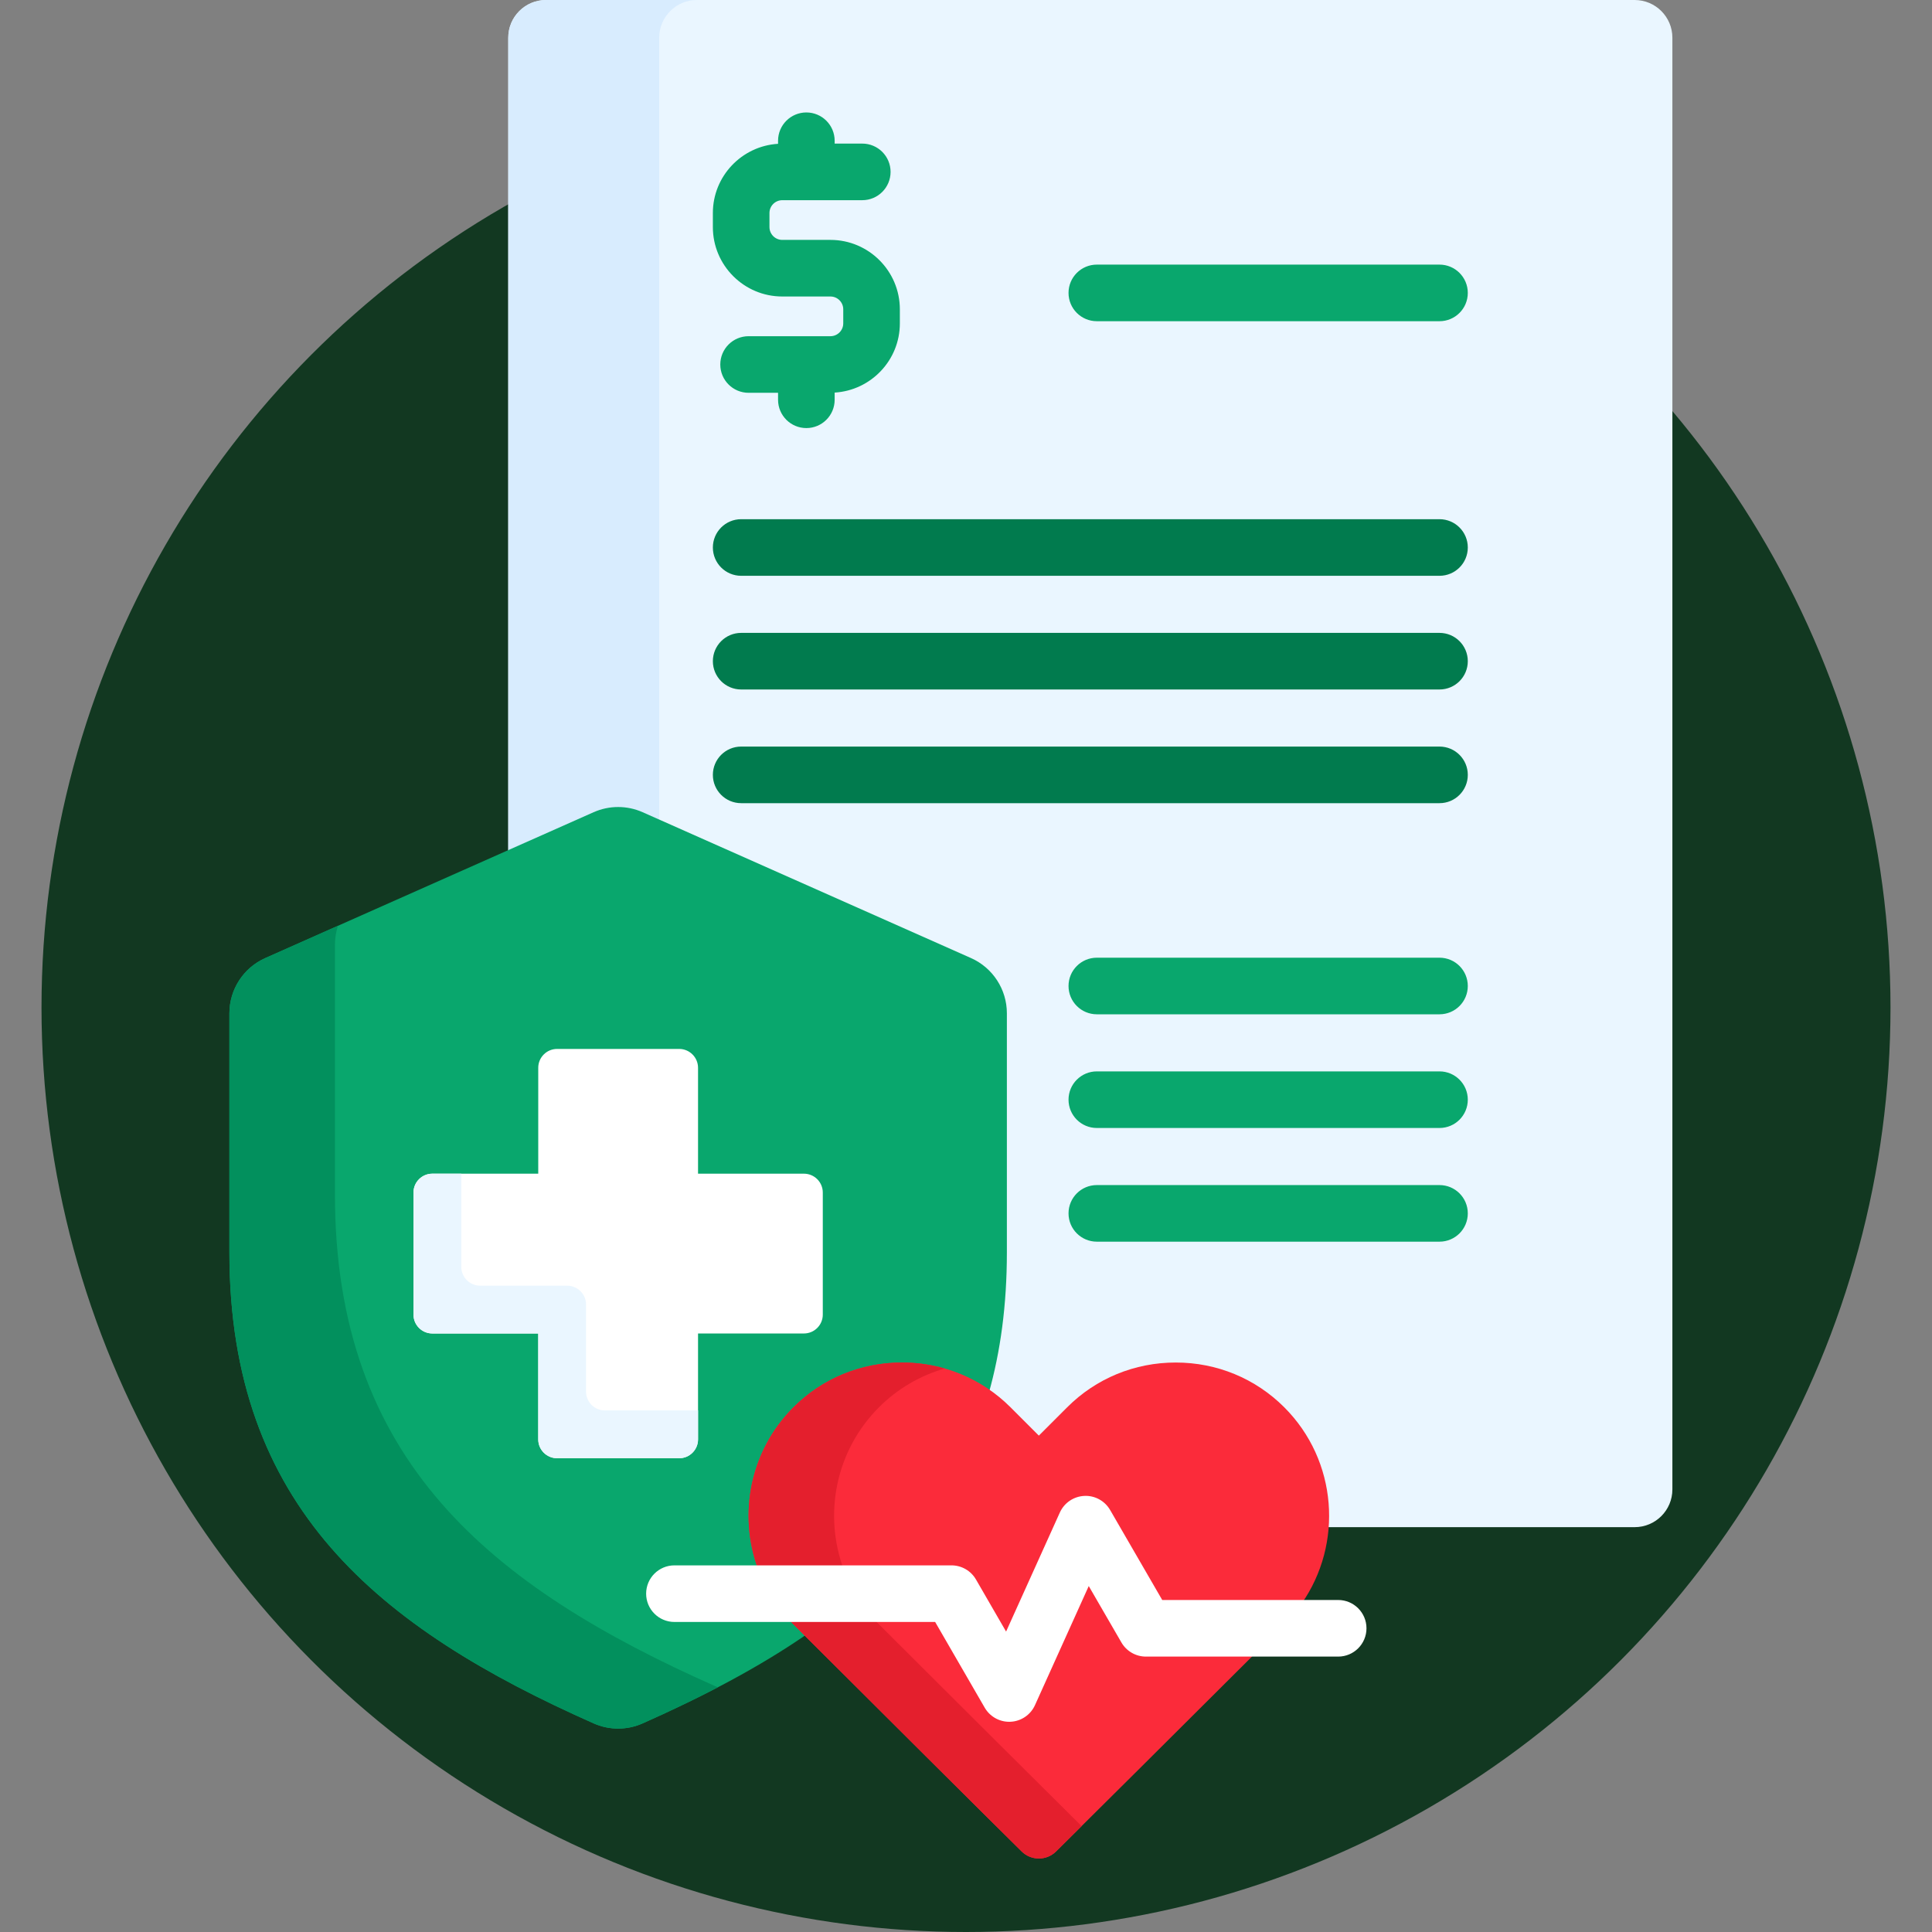
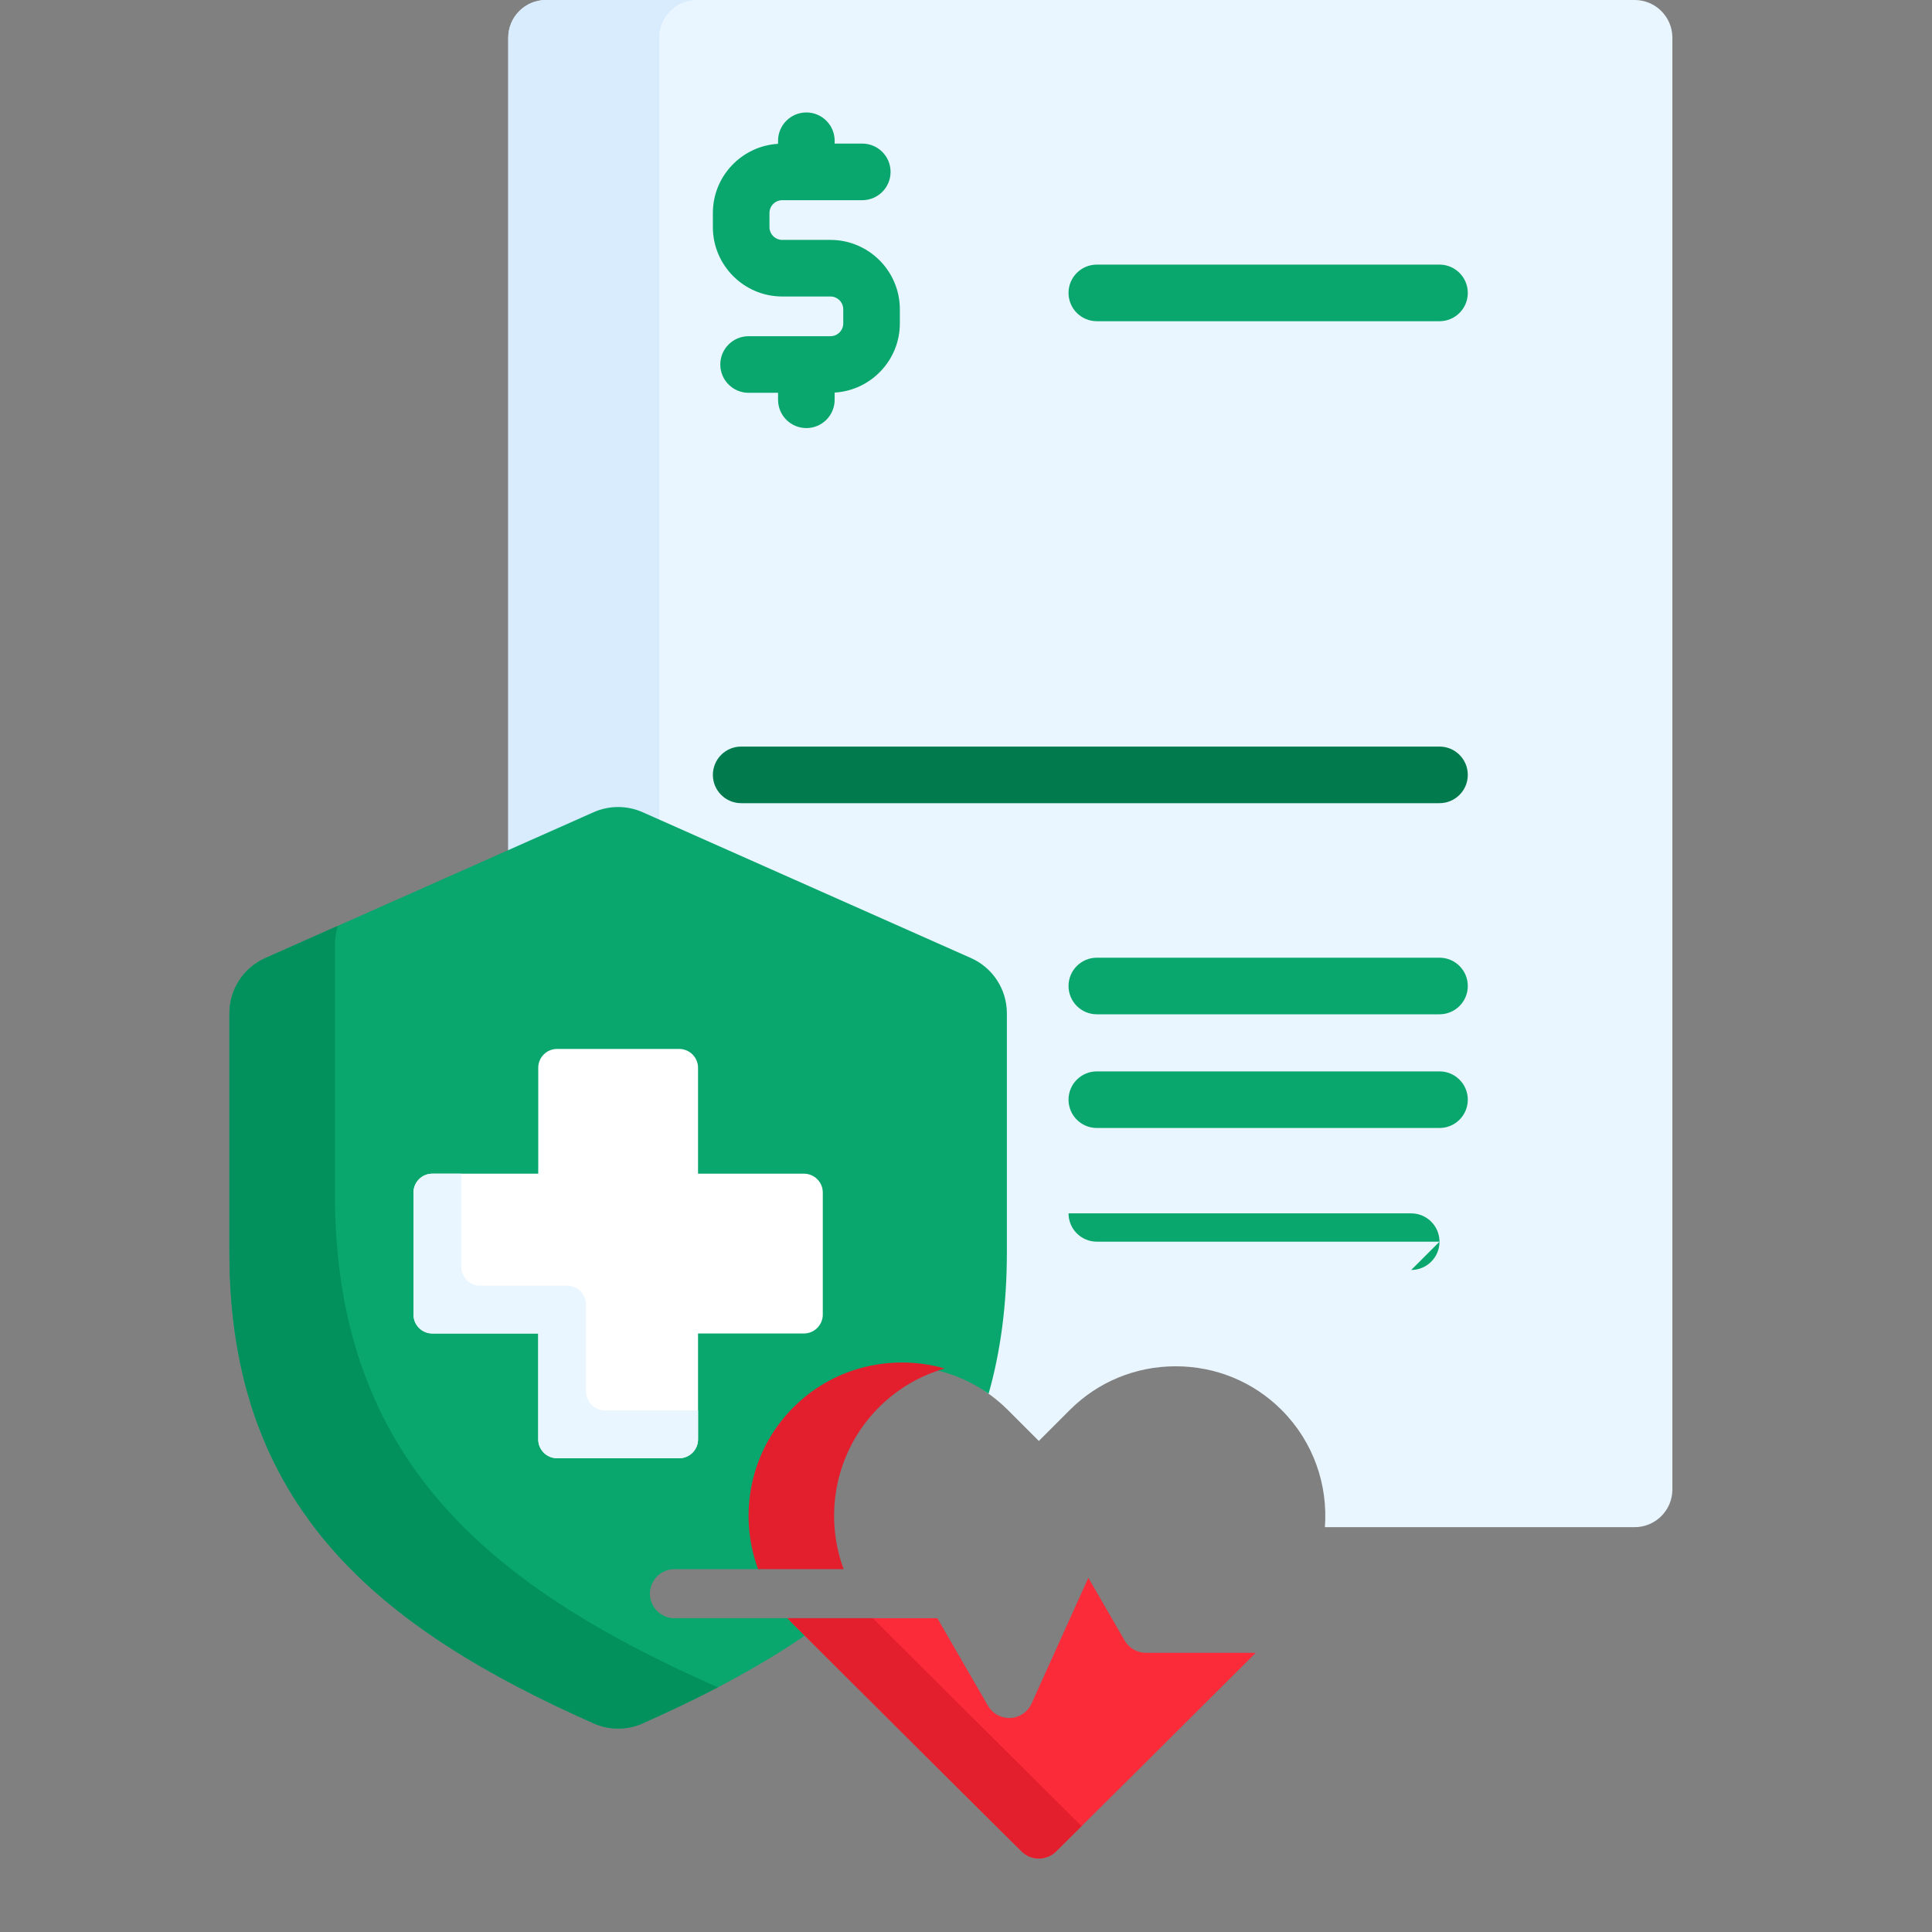
<svg xmlns="http://www.w3.org/2000/svg" id="Capa_1" enable-background="new 0 0 512 512" height="300" viewBox="0 0 512 512" width="300" version="1.1">
  <rect x="0" y="0" width="512" height="512" fill="#808080" stroke="none" />
  <g width="100%" height="100%" transform="matrix(1,0,0,1,0,0)">
    <g>
      <g>
-         <circle cx="256" cy="267" fill="#123821" r="245" fill-opacity="1" data-original-color="#85addfff" stroke="none" stroke-opacity="1" />
-       </g>
+         </g>
      <g>
        <path d="m433.204 0h-288.51c-5.523 0-10 4.477-10 10v216.388l23.022-10.226c1.932-.858 3.983-1.293 6.097-1.293s4.165.435 6.097 1.293l87 38.645c5.42 2.407 8.922 7.795 8.922 13.726v63.367c0 13.347-1.583 25.576-4.746 36.823 2.136 1.429 4.146 3.076 6.001 4.93l8.216 8.217 8.216-8.217c7.463-7.462 17.428-11.571 28.057-11.571 10.63 0 20.594 4.109 28.058 11.571 8.498 8.498 12.317 19.923 11.479 31.06h82.089c5.523 0 10-4.477 10-10v-384.713c.002-5.523-4.475-10-9.998-10z" fill="#eaf6ff" fill-opacity="1" data-original-color="#eaf6ffff" stroke="none" stroke-opacity="1" />
        <path d="m157.717 216.162c1.932-.858 3.983-1.293 6.097-1.293s4.165.435 6.097 1.293l4.783 2.125v-208.287c0-5.523 4.477-10 10-10h-40c-5.523 0-10 4.477-10 10v216.388z" fill="#d8ecfe" fill-opacity="1" data-original-color="#d8ecfeff" stroke="none" stroke-opacity="1" />
        <g>
          <g>
-             <path d="m381.482 152.593h-185.066c-4.142 0-7.5-3.357-7.5-7.5s3.358-7.5 7.5-7.5h185.066c4.142 0 7.5 3.357 7.5 7.5s-3.357 7.5-7.5 7.5z" fill="#017b4e" fill-opacity="1" data-original-color="#017b4eff" stroke="none" stroke-opacity="1" />
-           </g>
+             </g>
          <g>
-             <path d="m381.482 182.721h-185.066c-4.142 0-7.5-3.357-7.5-7.5s3.358-7.5 7.5-7.5h185.066c4.142 0 7.5 3.357 7.5 7.5s-3.357 7.5-7.5 7.5z" fill="#017b4e" fill-opacity="1" data-original-color="#017b4eff" stroke="none" stroke-opacity="1" />
-           </g>
+             </g>
          <g>
            <path d="m381.482 212.849h-185.066c-4.142 0-7.5-3.357-7.5-7.5s3.358-7.5 7.5-7.5h185.066c4.142 0 7.5 3.357 7.5 7.5s-3.357 7.5-7.5 7.5z" fill="#017b4e" fill-opacity="1" data-original-color="#017b4eff" stroke="none" stroke-opacity="1" />
          </g>
        </g>
        <g>
          <g>
            <path d="m381.482 268.8h-90.812c-4.142 0-7.5-3.357-7.5-7.5s3.358-7.5 7.5-7.5h90.812c4.142 0 7.5 3.357 7.5 7.5s-3.357 7.5-7.5 7.5z" fill="#09a76d" fill-opacity="1" data-original-color="#09a76dff" stroke="none" stroke-opacity="1" />
          </g>
          <g>
            <path d="m381.482 85.125h-90.812c-4.142 0-7.5-3.357-7.5-7.5s3.358-7.5 7.5-7.5h90.812c4.142 0 7.5 3.357 7.5 7.5s-3.357 7.5-7.5 7.5z" fill="#09a76d" fill-opacity="1" data-original-color="#09a76dff" stroke="none" stroke-opacity="1" />
          </g>
          <g>
            <path d="m381.482 298.928h-90.812c-4.142 0-7.5-3.357-7.5-7.5s3.358-7.5 7.5-7.5h90.812c4.142 0 7.5 3.357 7.5 7.5s-3.357 7.5-7.5 7.5z" fill="#09a76d" fill-opacity="1" data-original-color="#09a76dff" stroke="none" stroke-opacity="1" />
          </g>
          <g>
-             <path d="m381.482 329.056h-90.812c-4.142 0-7.5-3.357-7.5-7.5s3.358-7.5 7.5-7.5h90.812c4.142 0 7.5 3.357 7.5 7.5s-3.357 7.5-7.5 7.5z" fill="#09a76d" fill-opacity="1" data-original-color="#09a76dff" stroke="none" stroke-opacity="1" />
+             <path d="m381.482 329.056h-90.812c-4.142 0-7.5-3.357-7.5-7.5h90.812c4.142 0 7.5 3.357 7.5 7.5s-3.357 7.5-7.5 7.5z" fill="#09a76d" fill-opacity="1" data-original-color="#09a76dff" stroke="none" stroke-opacity="1" />
          </g>
        </g>
        <path d="m220.074 63.574h-12.762c-1.873 0-3.396-1.523-3.396-3.396v-3.729c0-1.872 1.523-3.396 3.396-3.396h21.2c4.142 0 7.5-3.357 7.5-7.5s-3.358-7.5-7.5-7.5h-7.319v-.753c0-4.143-3.358-7.5-7.5-7.5s-7.5 3.357-7.5 7.5v.81c-9.622.583-17.277 8.573-17.277 18.339v3.729c0 10.144 8.252 18.396 18.396 18.396h12.762c1.872 0 3.396 1.523 3.396 3.396v3.73c0 1.872-1.523 3.396-3.396 3.396h-21.69c-4.142 0-7.5 3.357-7.5 7.5s3.358 7.5 7.5 7.5h7.809v1.848c0 4.143 3.358 7.5 7.5 7.5s7.5-3.357 7.5-7.5v-1.904c9.622-.583 17.277-8.573 17.277-18.339v-3.729c0-10.145-8.252-18.398-18.396-18.398z" fill="#09a76d" fill-opacity="1" data-original-color="#09a76dff" stroke="none" stroke-opacity="1" />
      </g>
      <g>
        <path d="m210.09 428.837h-31.357c-3.584 0-6.5-2.916-6.5-6.5s2.916-6.5 6.5-6.5h23.233c-5.373-14.16-2.378-30.798 9.008-42.185 7.463-7.462 17.428-11.571 28.058-11.571 8.365 0 16.311 2.555 22.958 7.275 3.163-11.148 4.844-23.548 4.844-37.457v-63.367c0-6.332-3.73-12.07-9.517-14.64l-87-38.644c-4.14-1.839-8.866-1.839-13.006 0l-87 38.644c-5.787 2.57-9.517 8.308-9.517 14.64v63.367c0 67.467 39.455 99.487 96.548 124.822 4.116 1.827 8.829 1.827 12.945 0 16.193-7.186 30.965-14.911 43.822-23.828-1.059-1.056-2.108-2.103-3.135-3.127-.304-.303-.591-.618-.884-.929z" fill="#09a76d" fill-opacity="1" data-original-color="#09a76dff" stroke="none" stroke-opacity="1" />
        <path d="m189.557 446.864c-59.603-26.45-100.793-59.877-100.793-130.311v-66.153c0-1.746.279-3.446.79-5.056l-19.243 8.548c-5.787 2.57-9.517 8.308-9.517 14.64v63.367c0 67.467 39.455 99.487 96.548 124.822 4.116 1.827 8.829 1.827 12.945 0 6.937-3.078 13.611-6.257 19.988-9.584-.239-.092-.483-.169-.718-.273z" fill="#02905d" fill-opacity="1" data-original-color="#02905dff" stroke="none" stroke-opacity="1" />
        <g>
          <path d="m213.048 311.038h-28.061v-28.061c0-2.761-2.239-5-5-5h-32.347c-2.761 0-5 2.239-5 5v28.061h-28.061c-2.761 0-5 2.239-5 5v32.347c0 2.761 2.239 5 5 5h28.061v28.061c0 2.761 2.239 5 5 5h32.347c2.761 0 5-2.239 5-5v-28.061h28.061c2.761 0 5-2.239 5-5v-32.347c0-2.761-2.238-5-5-5z" fill="#ffffff" fill-opacity="1" data-original-color="#ffffffff" stroke="none" stroke-opacity="1" />
        </g>
        <g>
          <path d="m160.307 373.78c-2.761 0-5-2.239-5-5v-23.061c0-2.761-2.239-5-5-5h-23.061c-2.761 0-5-2.239-5-5v-24.681h-7.667c-2.761 0-5 2.239-5 5v32.347c0 2.761 2.239 5 5 5h28.061v28.061c0 2.761 2.239 5 5 5h32.347c2.761 0 5-2.239 5-5v-7.667h-24.68z" fill="#eaf6ff" fill-opacity="1" data-original-color="#eaf6ffff" stroke="none" stroke-opacity="1" />
        </g>
      </g>
      <g>
        <g fill="#fb2b3a">
          <path d="m303.68 438.015c-2.312 0-4.467-1.243-5.625-3.243l-9.634-16.64-15.049 33.334c-1.007 2.231-3.153 3.694-5.598 3.816-.112.006-.22.009-.327.009-2.313 0-4.468-1.244-5.625-3.246l-13.418-23.208h-39.679c.498.556 1.011 1.104 1.546 1.638 22.64 22.585 50.119 49.952 60.479 60.179 1.264 1.248 2.911 1.871 4.559 1.871s3.295-.624 4.559-1.871c9.232-9.114 32.043-31.823 52.919-52.64h-29.107z" fill="#fb2b3a" fill-opacity="1" data-original-color="#fb2b3aff" stroke="none" stroke-opacity="1" />
-           <path d="m252.151 415.837c2.313 0 4.469 1.244 5.627 3.247l8.956 15.489 15.045-33.325c1.007-2.23 3.151-3.693 5.596-3.816.122-.007.24-.01.357-.01 2.293 0 4.437 1.243 5.596 3.244l14.098 24.349h37.484c11.098-15.858 9.583-37.918-4.567-52.069-7.652-7.651-17.867-11.865-28.764-11.865-10.898 0-21.112 4.214-28.765 11.865l-7.509 7.509-7.509-7.509c-7.652-7.651-17.867-11.865-28.764-11.865-10.898 0-21.112 4.214-28.765 11.865-11.578 11.578-14.695 28.451-9.37 42.891z" fill="#fb2b3a" fill-opacity="1" data-original-color="#fb2b3aff" stroke="none" stroke-opacity="1" />
        </g>
        <g fill="#e41f2d">
          <path d="m231.389 428.837h-22.667c.498.556 1.011 1.104 1.546 1.638 22.64 22.585 50.119 49.952 60.479 60.179 1.264 1.248 2.911 1.871 4.559 1.871s3.295-.624 4.559-1.871c1.785-1.762 4.087-4.042 6.775-6.708-12.918-12.815-34.965-34.776-53.704-53.471-.536-.534-1.049-1.082-1.547-1.638z" fill="#e41f2d" fill-opacity="1" data-original-color="#e41f2dff" stroke="none" stroke-opacity="1" />
          <path d="m223.565 415.837c-5.325-14.44-2.208-31.313 9.37-42.891 4.917-4.917 10.896-8.405 17.431-10.276-3.634-1.041-7.439-1.589-11.333-1.589-10.898 0-21.112 4.214-28.765 11.865-11.578 11.578-14.695 28.451-9.37 42.891z" fill="#e41f2d" fill-opacity="1" data-original-color="#e41f2dff" stroke="none" stroke-opacity="1" />
        </g>
        <g>
-           <path d="m267.445 456.291c-2.667 0-5.146-1.42-6.491-3.746l-13.13-22.708h-69.091c-4.142 0-7.5-3.357-7.5-7.5s3.358-7.5 7.5-7.5h73.418c2.678 0 5.152 1.428 6.493 3.746l7.98 13.803 14.244-31.549c1.157-2.563 3.65-4.263 6.458-4.404 2.812-.154 5.459 1.299 6.869 3.732l13.809 23.85h46.628c4.142 0 7.5 3.357 7.5 7.5s-3.358 7.5-7.5 7.5h-50.952c-2.676 0-5.149-1.426-6.491-3.742l-8.659-14.954-14.248 31.559c-1.157 2.563-3.651 4.264-6.46 4.404-.126.006-.251.009-.377.009z" fill="#ffffff" fill-opacity="1" data-original-color="#ffffffff" stroke="none" stroke-opacity="1" />
-         </g>
+           </g>
      </g>
    </g>
  </g>
</svg>